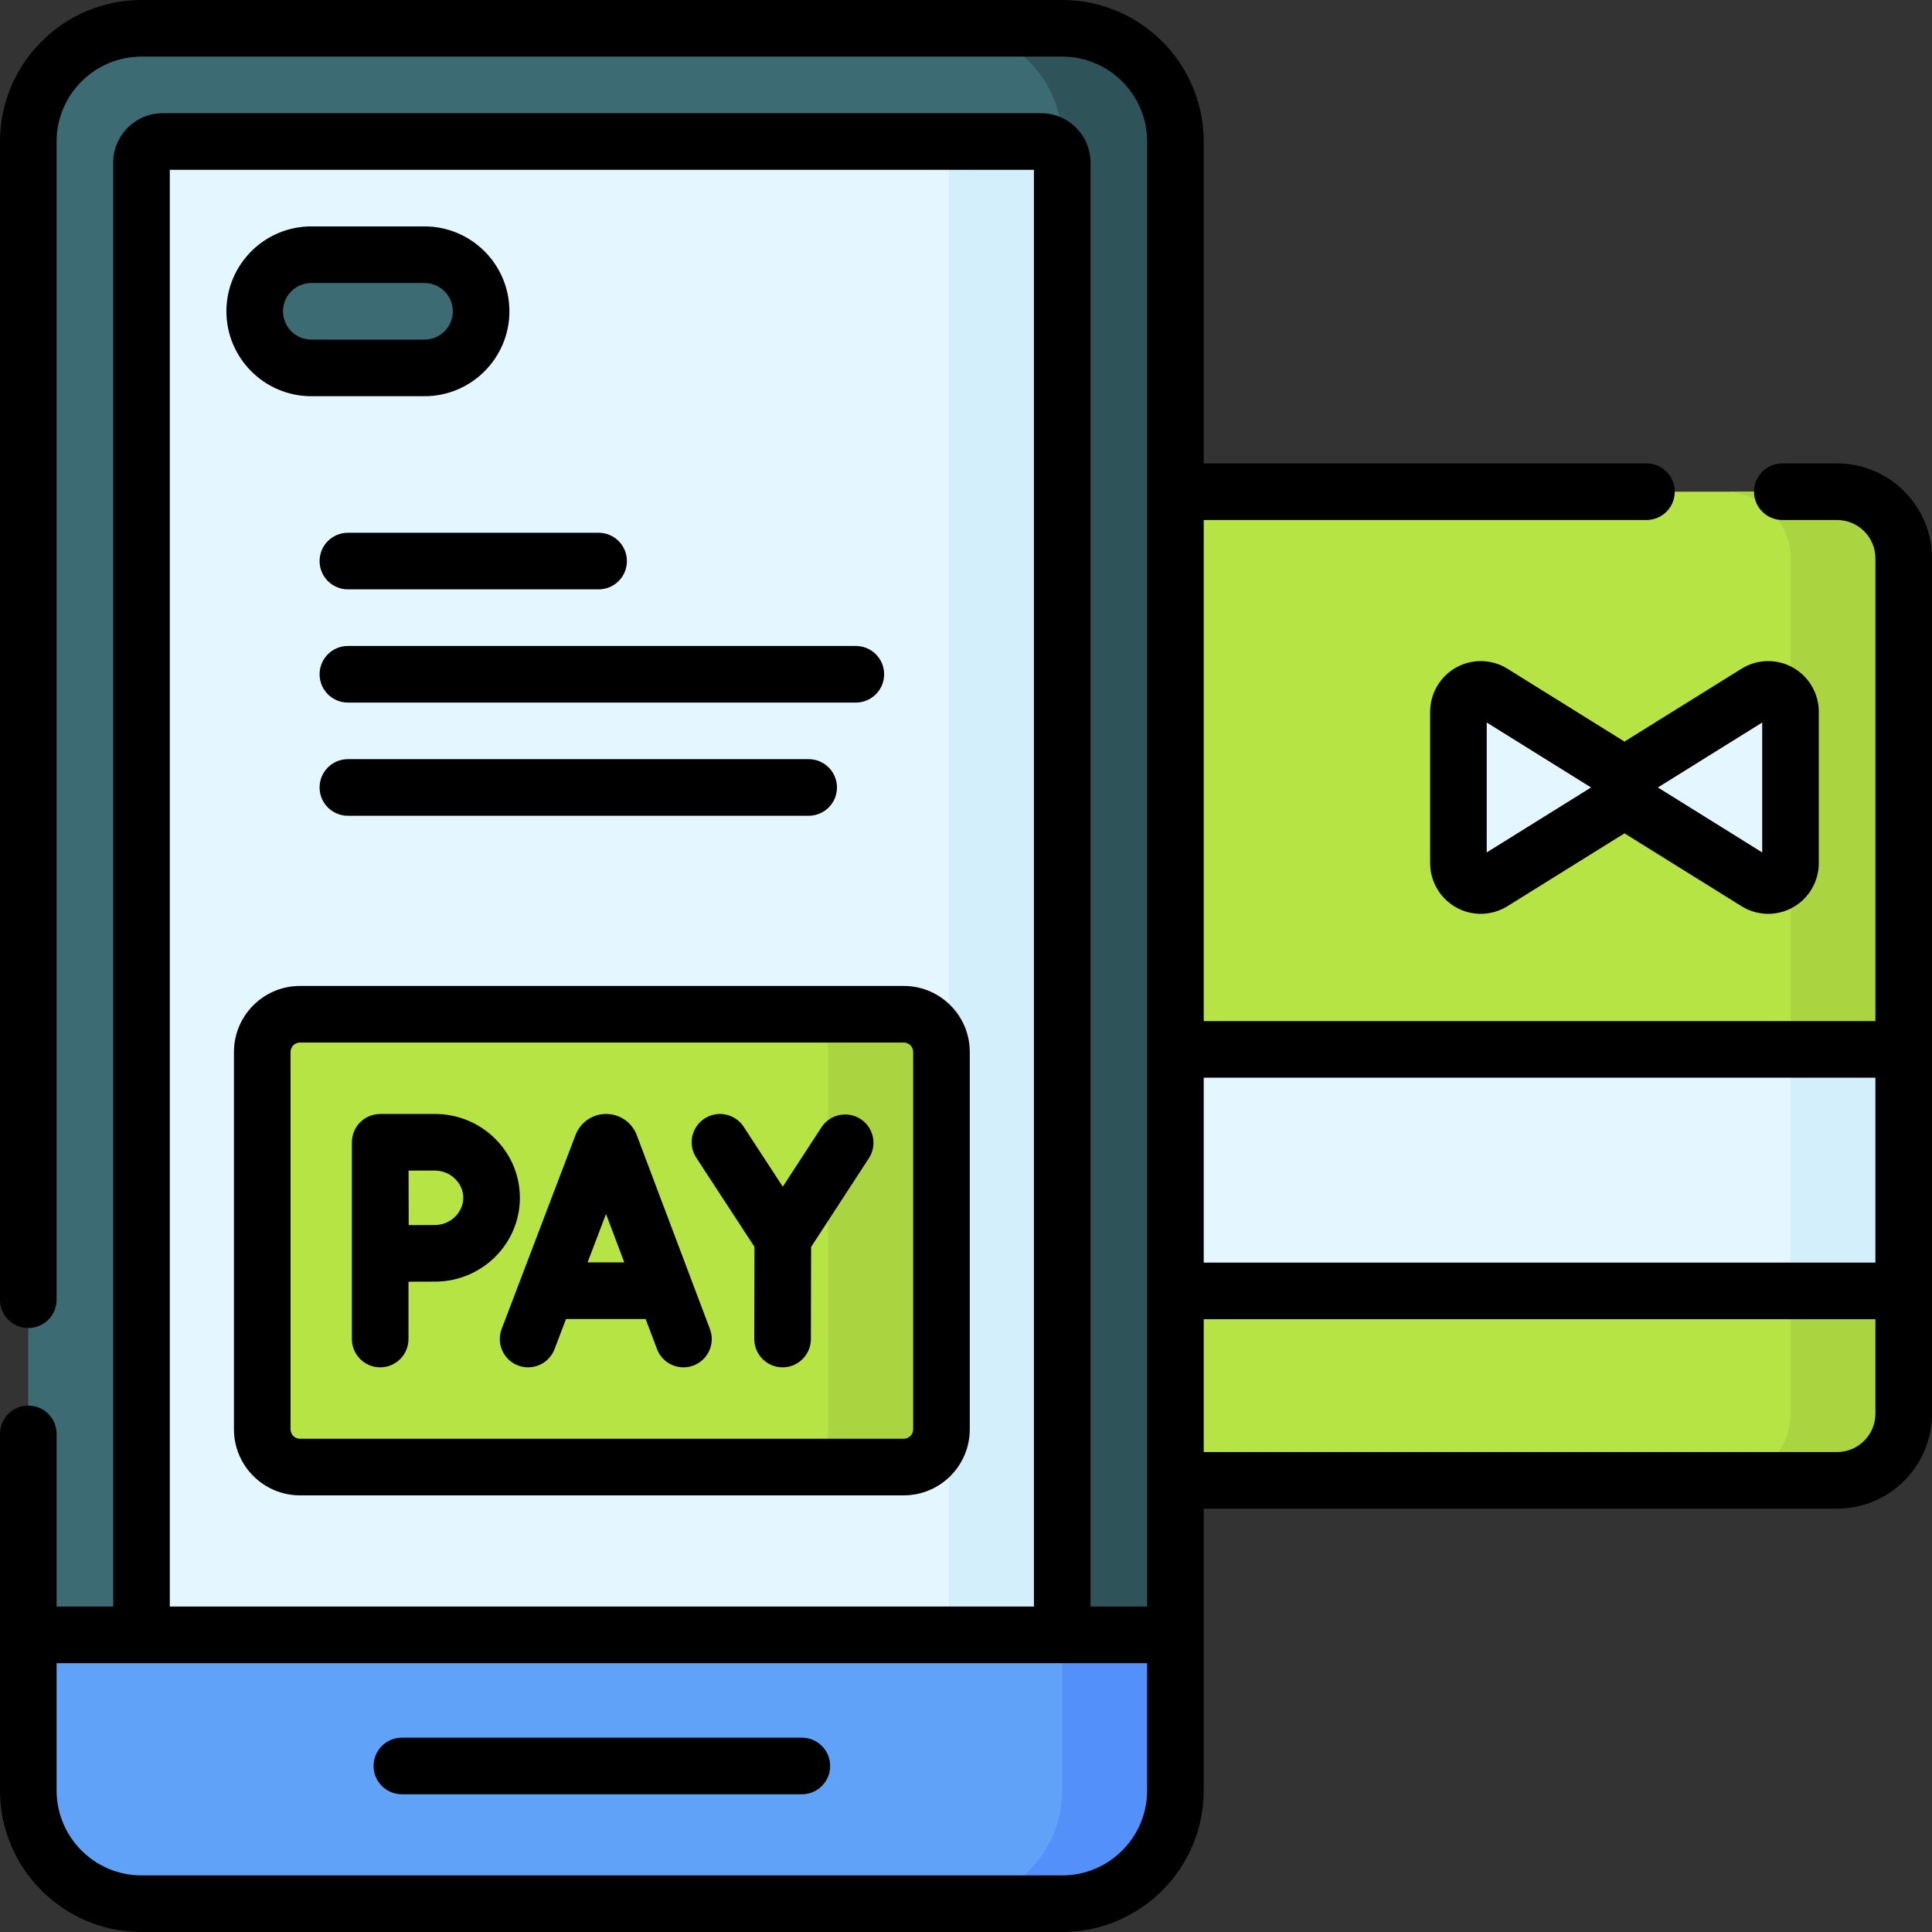
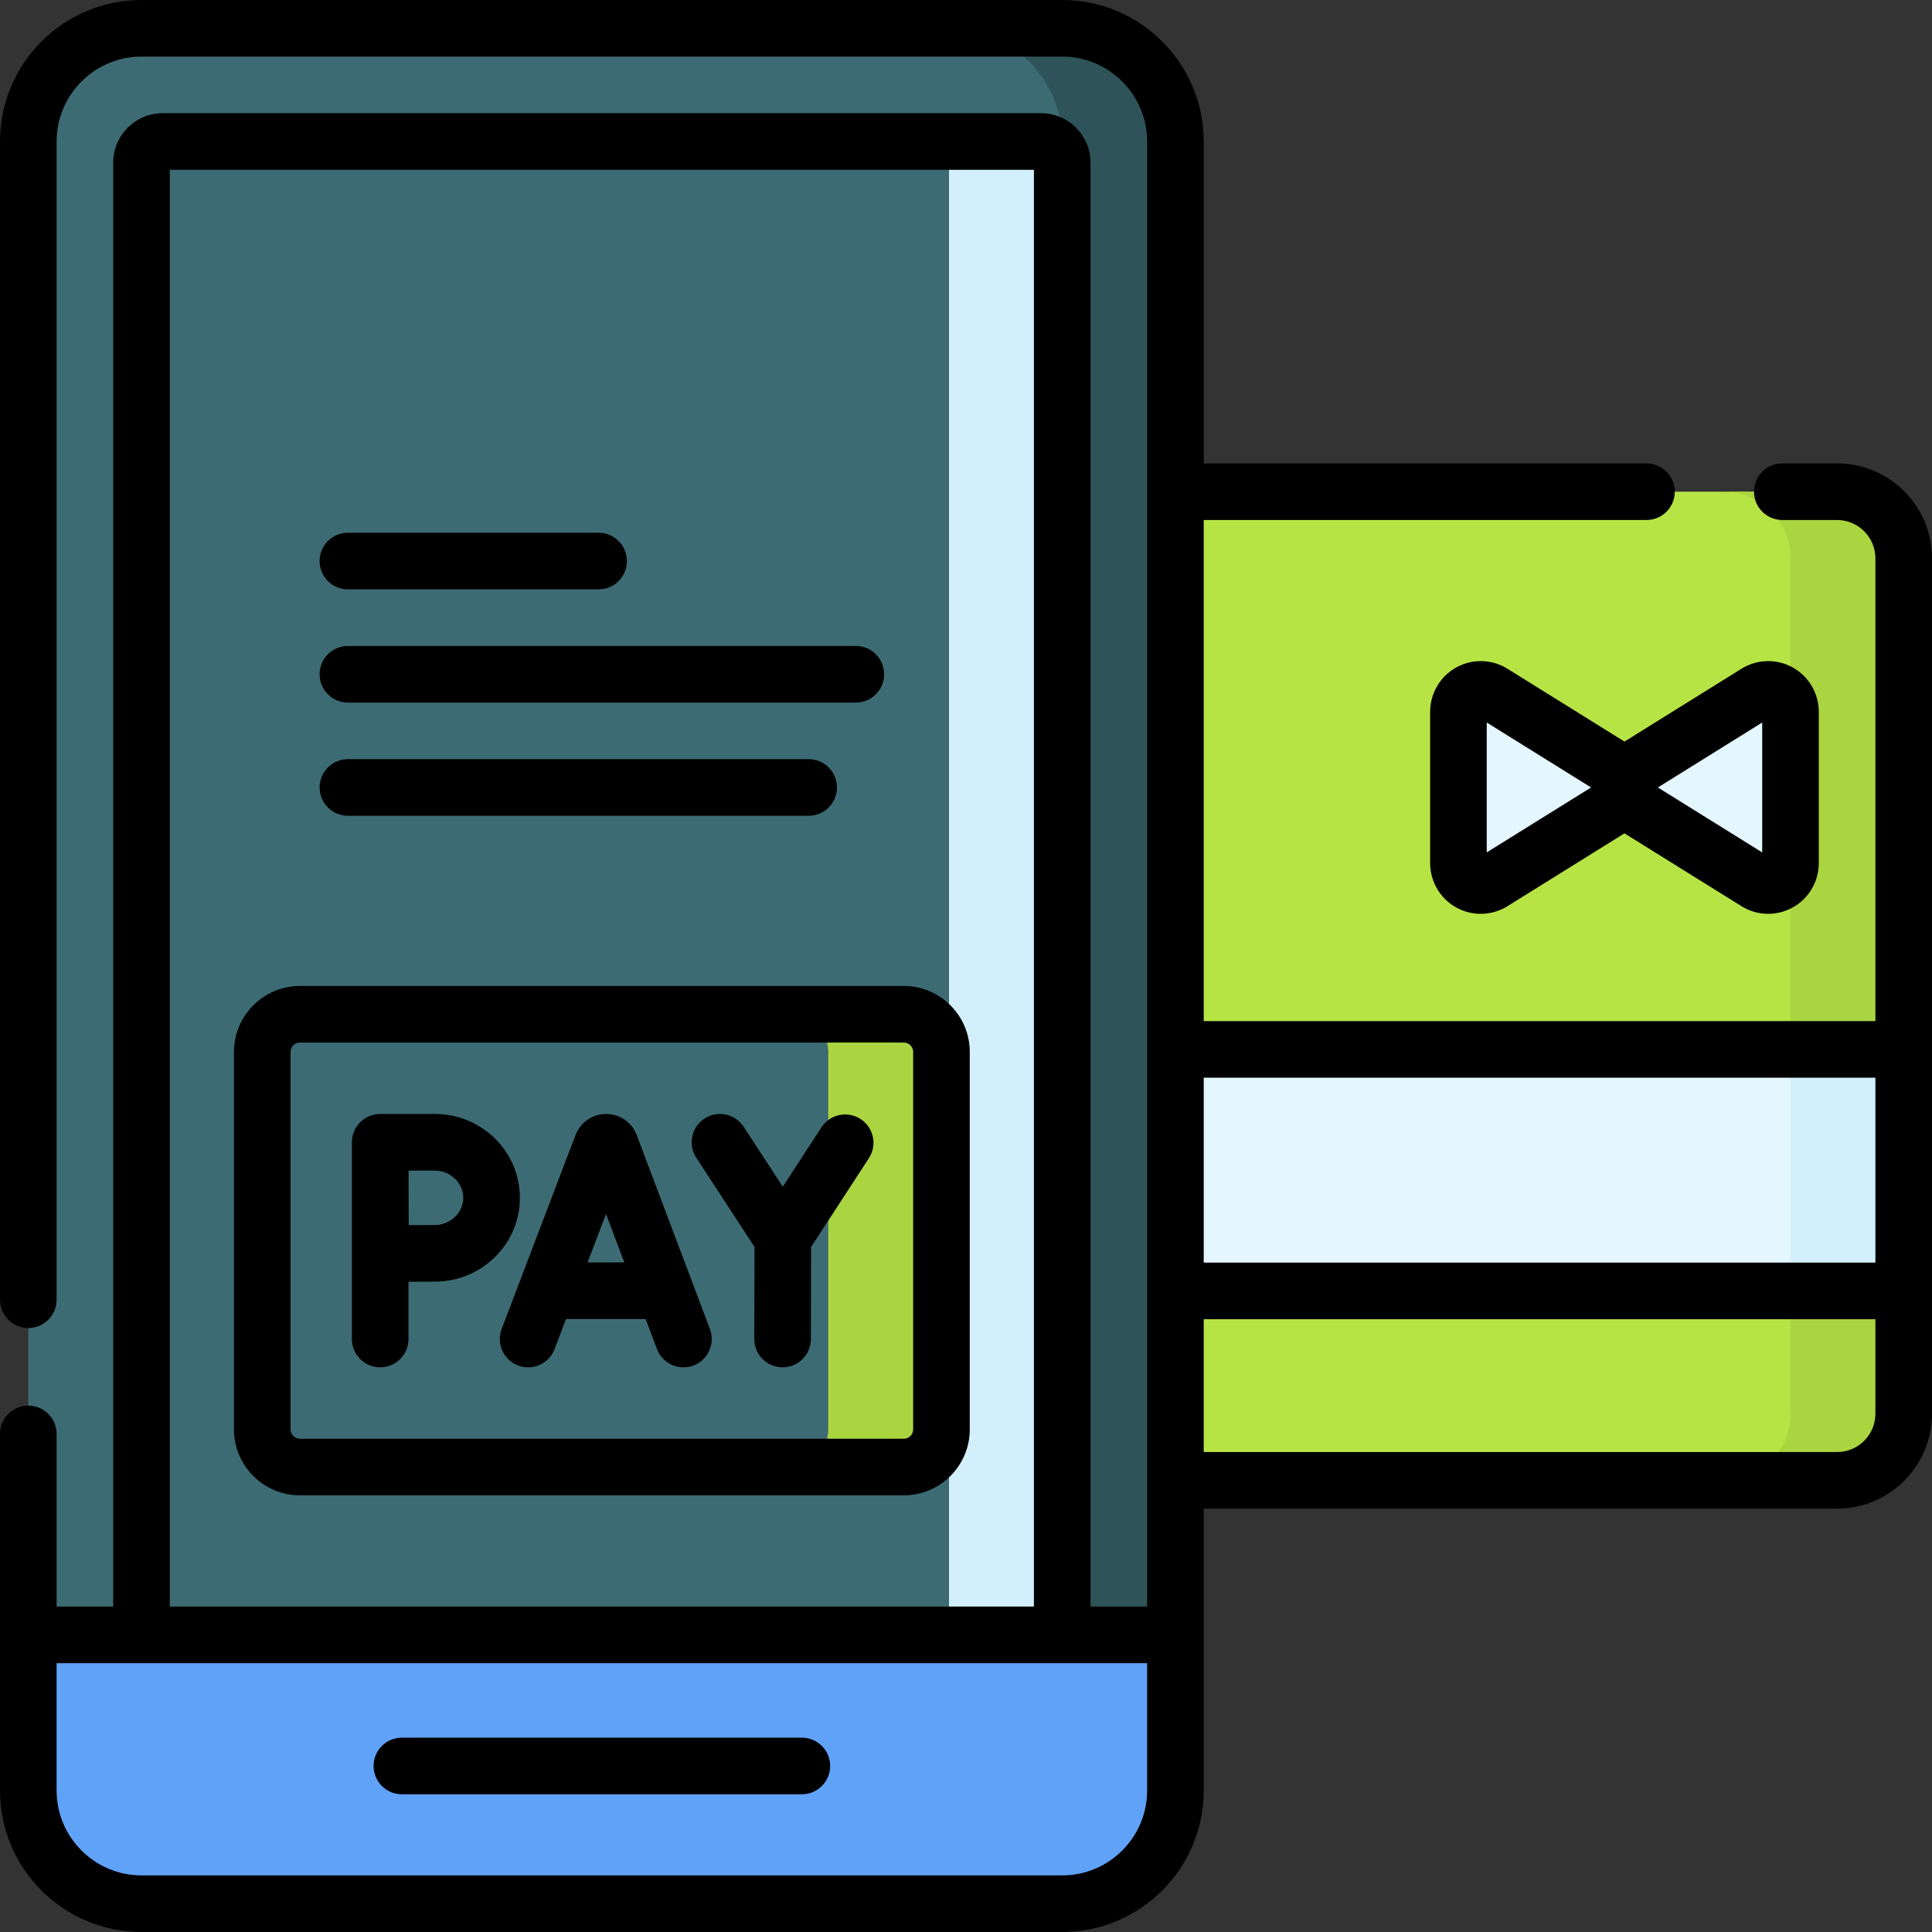
<svg xmlns="http://www.w3.org/2000/svg" id="Layer_1" enable-background="new 0 0 512 512" viewBox="0 0 512 512">
  <rect x="0" y="0" width="512" height="512" fill="#333333" stroke="none" />
  <g>
    <path d="m486.846 392.306h-361.692c-9.75 0-17.654-7.904-17.654-17.654v-226.692c0-9.75 7.904-17.654 17.654-17.654h361.692c9.75 0 17.654 7.904 17.654 17.654v226.692c0 9.75-7.904 17.654-17.654 17.654z" fill="#b7e445" />
    <path d="m486.846 130.306h-30c9.75 0 17.654 7.904 17.654 17.654v226.692c0 9.75-7.904 17.654-17.654 17.654h30c9.75 0 17.654-7.904 17.654-17.654v-226.692c0-9.75-7.904-17.654-17.654-17.654z" fill="#aad540" />
    <path d="m107.5 278.103h397v64h-397z" fill="#e4f6ff" />
    <path d="m474.5 278.103h30v64h-30z" fill="#d3effb" />
    <path d="m386.5 188.657v40.06c0 4.667 5.078 7.523 9.016 5.072l32.177-20.03c3.741-2.329 3.741-7.815 0-10.144l-32.177-20.03c-3.938-2.452-9.016.405-9.016 5.072z" fill="#e4f6ff" />
    <path d="m474.5 188.657v40.06c0 4.667-5.078 7.523-9.016 5.072l-32.177-20.03c-3.741-2.329-3.741-7.815 0-10.144l32.177-20.03c3.938-2.452 9.016.405 9.016 5.072z" fill="#e4f6ff" />
    <path d="m281.5 504.5h-244c-16.569 0-30-13.431-30-30v-437c0-16.569 13.431-30 30-30h244c16.569 0 30 13.431 30 30v437c0 16.569-13.431 30-30 30z" fill="#3d6b73" />
    <path d="m281.5 7.5h-30c16.569 0 30 13.431 30 30v437c0 16.568-13.431 30-30 30h30c16.569 0 30-13.432 30-30v-437c0-16.569-13.431-30-30-30z" fill="#2e5459" />
    <path d="m311.5 474.5v-41.25h-304v41.25c0 16.568 13.431 30 30 30h244c16.569 0 30-13.432 30-30z" fill="#61a2f9" />
-     <path d="m281.5 433.25v41.25c0 16.568-13.431 30-30 30h30c16.569 0 30-13.432 30-30v-41.25z" fill="#5490f9" />
-     <path d="m37.5 427.667v-384.584c0-3.083 2.5-5.583 5.583-5.583h232.833c3.084 0 5.583 2.5 5.583 5.583v384.583c0 3.084-2.5 5.583-5.583 5.583h-232.833c-3.083.001-5.583-2.499-5.583-5.582z" fill="#e4f6ff" />
    <path d="m275.917 37.5h-30c3.083 0 5.583 2.5 5.583 5.583v384.583c0 3.084-2.5 5.583-5.583 5.583h30c3.083 0 5.583-2.5 5.583-5.583v-384.583c0-3.083-2.5-5.583-5.583-5.583z" fill="#d3effb" />
    <path d="m67.5 82.5c0-8.284 6.716-15 15-15h30c8.284 0 15 6.716 15 15 0 8.284-6.716 15-15 15h-30c-8.284 0-15-6.716-15-15z" fill="#3d6b73" />
-     <path d="m69.5 378.785v-100c0-5.523 4.477-10 10-10h160c5.523 0 10 4.477 10 10v100c0 5.523-4.477 10-10 10h-160c-5.523 0-10-4.477-10-10z" fill="#b7e445" />
    <path d="m239.5 268.785h-30c5.523 0 10 4.477 10 10v100c0 5.523-4.477 10-10 10h30c5.523 0 10-4.477 10-10v-100c0-5.523-4.477-10-10-10z" fill="#aad540" />
    <g>
      <path d="m486.846 122.806h-14.513c-4.143 0-7.5 3.357-7.5 7.5s3.357 7.5 7.5 7.5h14.513c5.599 0 10.154 4.556 10.154 10.154v122.644h-178v-132.798h117.333c4.143 0 7.5-3.357 7.5-7.5s-3.357-7.5-7.5-7.5h-117.333v-85.306c0-20.678-16.822-37.5-37.5-37.5h-244c-20.678 0-37.5 16.822-37.5 37.5v306.944c0 4.143 3.357 7.5 7.5 7.5s7.5-3.357 7.5-7.5v-306.944c0-12.406 10.094-22.5 22.5-22.5h244c12.406 0 22.5 10.094 22.5 22.5v388.25h-15v-382.667c0-7.214-5.869-13.083-13.083-13.083h-232.834c-7.214 0-13.083 5.869-13.083 13.083v382.667h-15v-45.75c0-4.143-3.357-7.5-7.5-7.5s-7.5 3.357-7.5 7.5v94.5c0 20.678 16.822 37.5 37.5 37.5h244c20.678 0 37.5-16.822 37.5-37.5v-74.694h167.846c13.87 0 25.154-11.284 25.154-25.154v-226.692c0-13.87-11.284-25.154-25.154-25.154zm10.154 162.798v49h-178v-49zm-452-240.604h229v380.75h-229zm236.5 452h-244c-12.406 0-22.5-10.094-22.5-22.5v-33.75h289v33.75c0 12.406-10.094 22.5-22.5 22.5zm205.346-112.194h-167.846v-35.202h178v25.048c0 5.598-4.556 10.154-10.154 10.154z" />
      <path d="m399.479 177.218c-4.123-2.565-9.319-2.695-13.562-.338-4.268 2.37-6.918 6.883-6.918 11.777v40.06c0 4.895 2.65 9.407 6.918 11.777 2.021 1.123 4.258 1.682 6.492 1.682 2.457 0 4.911-.676 7.07-2.02l31.02-19.309 31.021 19.309c2.159 1.344 4.612 2.02 7.069 2.02 2.234 0 4.472-.559 6.492-1.682 4.268-2.37 6.918-6.883 6.918-11.777v-40.06c0-4.895-2.65-9.407-6.918-11.777-4.242-2.357-9.439-2.228-13.562.338l-31.02 19.309zm-5.479 48.68v-34.423l27.649 17.211zm73-34.422v34.423l-27.649-17.212z" />
-       <path d="m82.5 105h30c12.406 0 22.5-10.094 22.5-22.5s-10.094-22.5-22.5-22.5h-30c-12.406 0-22.5 10.094-22.5 22.5s10.094 22.5 22.5 22.5zm0-30h30c4.136 0 7.5 3.364 7.5 7.5s-3.364 7.5-7.5 7.5h-30c-4.136 0-7.5-3.364-7.5-7.5s3.364-7.5 7.5-7.5z" />
      <path d="m212.5 460.5h-106c-4.143 0-7.5 3.357-7.5 7.5s3.357 7.5 7.5 7.5h106c4.143 0 7.5-3.357 7.5-7.5s-3.357-7.5-7.5-7.5z" />
      <path d="m239.5 261.285h-160c-9.649 0-17.5 7.851-17.5 17.5v100c0 9.649 7.851 17.5 17.5 17.5h160c9.649 0 17.5-7.851 17.5-17.5v-100c0-9.649-7.851-17.5-17.5-17.5zm2.5 117.5c0 1.379-1.121 2.5-2.5 2.5h-160c-1.379 0-2.5-1.121-2.5-2.5v-100c0-1.379 1.121-2.5 2.5-2.5h160c1.379 0 2.5 1.121 2.5 2.5z" />
      <path d="m168.738 300.797c-.025-.066-.052-.134-.079-.2-1.343-3.271-4.494-5.384-8.03-5.384h-.005c-3.538.002-6.69 2.119-8.03 5.395-.023.057-.046.113-.067.171l-19.58 51.41c-1.475 3.87.469 8.203 4.34 9.678 3.866 1.476 8.203-.468 9.678-4.34l3.036-7.973h21.106l3.001 7.952c1.133 3.003 3.987 4.854 7.018 4.854.88 0 1.775-.156 2.647-.485 3.875-1.462 5.831-5.789 4.368-9.665zm-13.025 33.757 4.888-12.835 4.844 12.835z" />
      <path d="m228.069 296.56c-3.471-2.258-8.116-1.277-10.377 2.193l-10.244 15.736-10.366-15.877c-2.267-3.469-6.912-4.441-10.381-2.18-3.468 2.265-4.444 6.912-2.18 10.381l15.431 23.633-.059 24.393c-.01 4.143 3.34 7.509 7.481 7.519h.019c4.134 0 7.49-3.346 7.5-7.481l.059-24.42 15.31-23.519c2.26-3.473 1.279-8.119-2.193-10.378z" />
      <path d="m115.273 295.213h-14.52c-.251 0-.501.013-.749.038-.209.021-.415.055-.619.093-.036.007-.072.009-.108.017-.971.194-1.873.575-2.669 1.104-.008.005-.016.01-.024.015-.411.275-.793.589-1.14.938-.001 0-.001.001-.002.001-.014.014-.026.03-.04.045-.157.16-.308.326-.451.5-.033.041-.062.085-.095.127-.119.151-.235.304-.343.464-.027.041-.05.084-.076.125-.106.166-.209.333-.302.507-.017.033-.031.067-.048.1-.095.184-.185.371-.265.564-.013.031-.022.063-.034.094-.078.195-.15.393-.212.596-.012.04-.02.081-.031.121-.055.194-.107.389-.146.588-.015.075-.022.152-.035.228-.028.165-.057.33-.073.499-.015.151-.017.303-.023.455-.003.094-.014.187-.014.282v52.145c0 4.143 3.357 7.5 7.5 7.5s7.5-3.357 7.5-7.5v-15.19c2.637-.013 5.365-.024 7.02-.024 12.408 0 22.504-9.966 22.504-22.216-.001-12.25-10.096-22.216-22.505-22.216zm0 29.431c-1.643 0-4.338.011-6.959.023-.014-2.724-.024-5.546-.024-7.239 0-1.444-.007-4.357-.015-7.215h6.998c4.067 0 7.504 3.304 7.504 7.215s-3.436 7.216-7.504 7.216z" />
      <path d="m84.694 148.687c0 4.143 3.357 7.5 7.5 7.5h66.444c4.143 0 7.5-3.357 7.5-7.5s-3.357-7.5-7.5-7.5h-66.444c-4.142 0-7.5 3.357-7.5 7.5z" />
      <path d="m84.694 178.687c0 4.143 3.357 7.5 7.5 7.5h134.611c4.143 0 7.5-3.357 7.5-7.5s-3.357-7.5-7.5-7.5h-134.611c-4.142 0-7.5 3.357-7.5 7.5z" />
      <path d="m92.194 201.187c-4.143 0-7.5 3.357-7.5 7.5s3.357 7.5 7.5 7.5h122.112c4.143 0 7.5-3.357 7.5-7.5s-3.357-7.5-7.5-7.5z" />
    </g>
  </g>
  <g />
  <g />
  <g />
  <g />
  <g />
  <g />
  <g />
  <g />
  <g />
  <g />
  <g />
  <g />
  <g />
  <g />
  <g />
</svg>